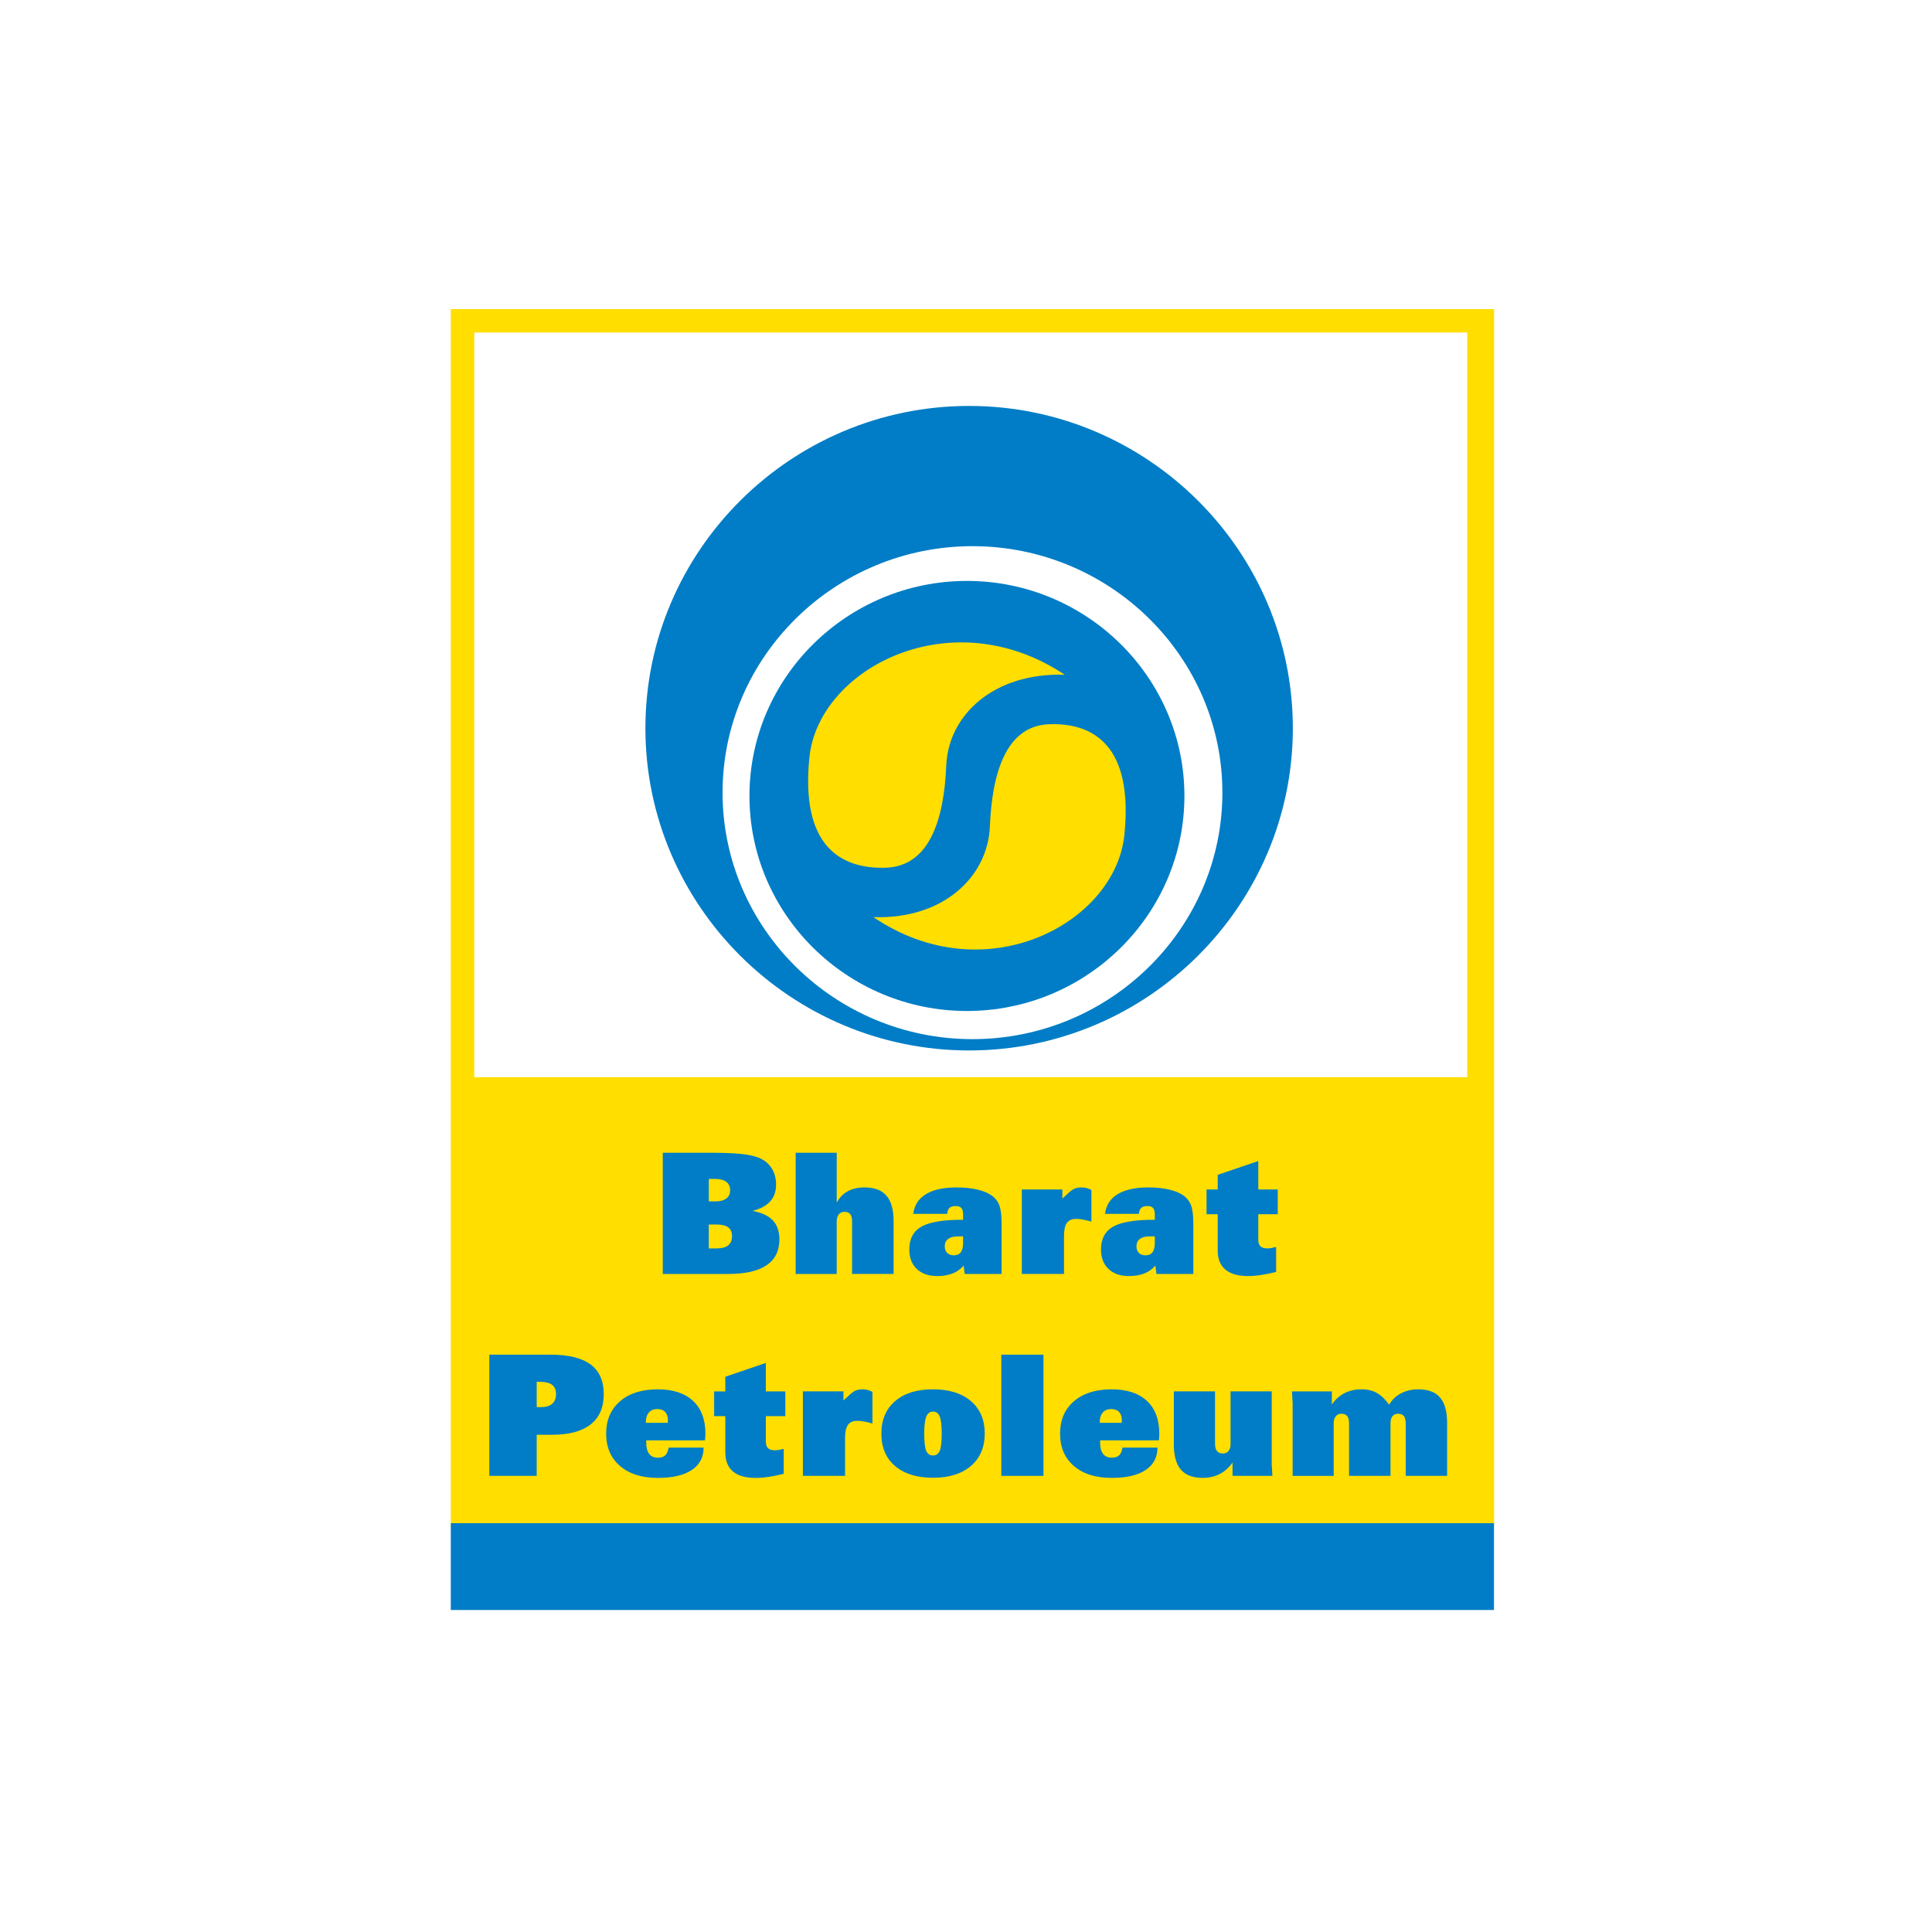
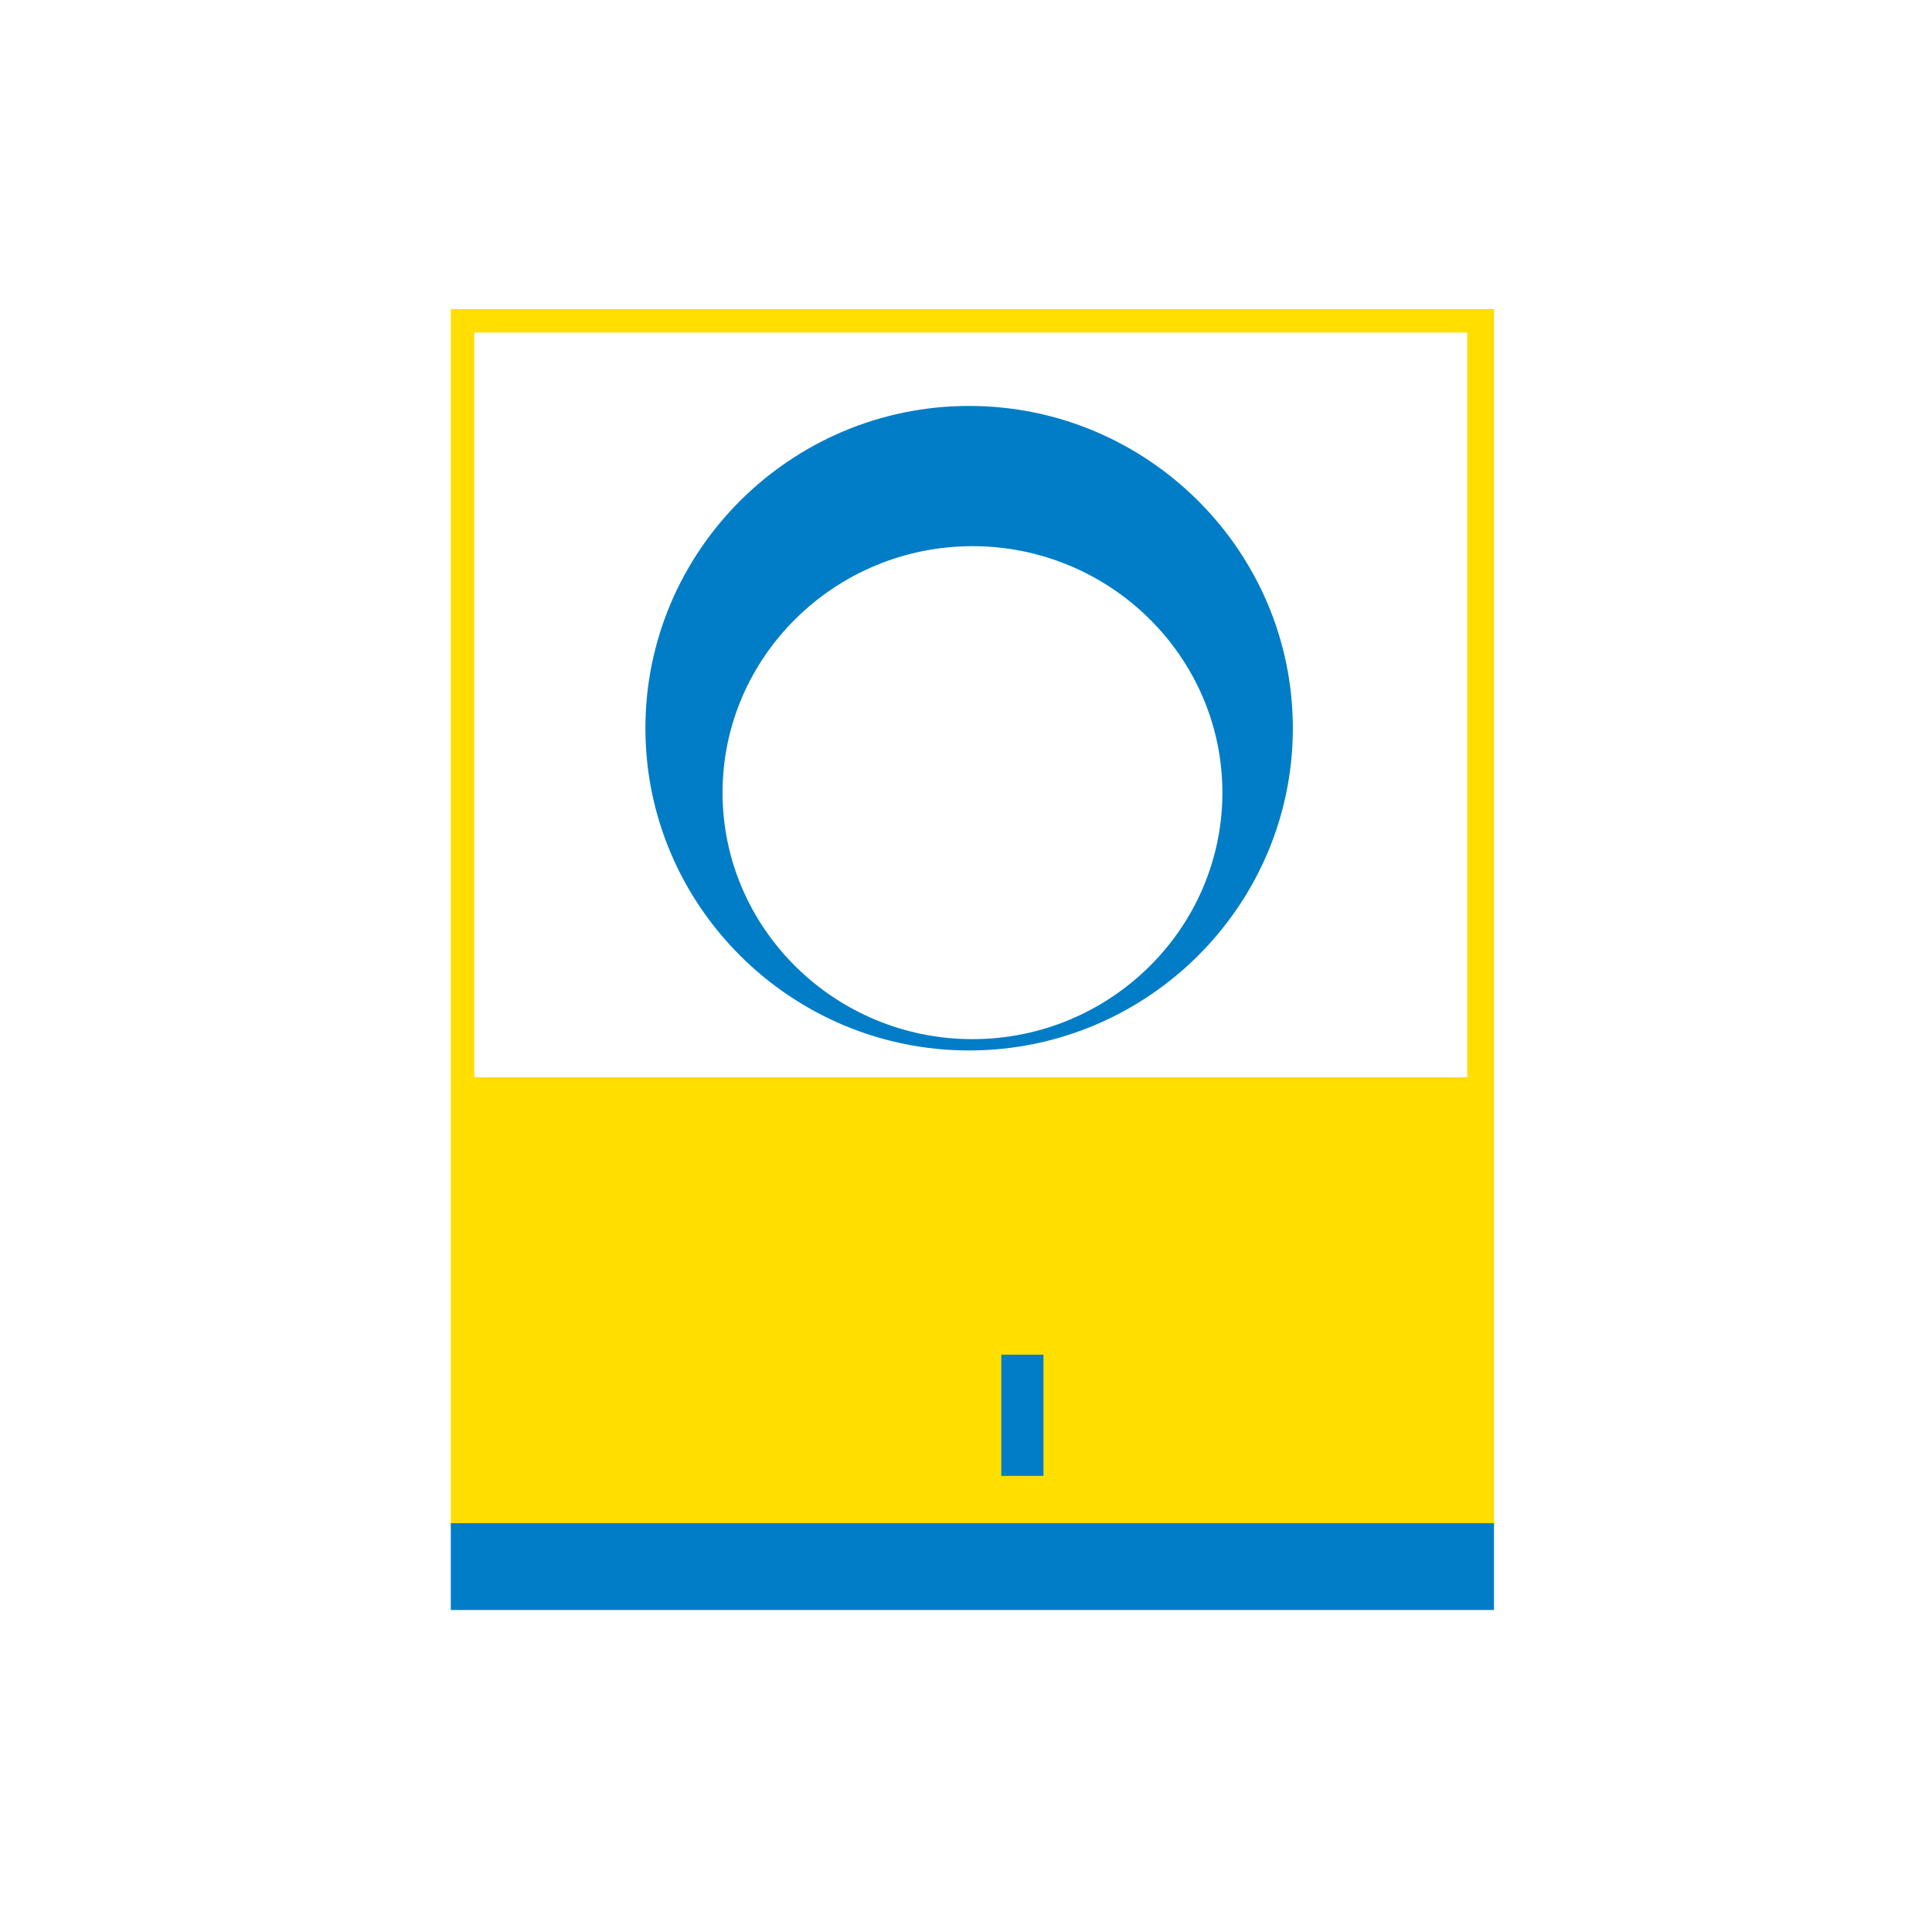
<svg xmlns="http://www.w3.org/2000/svg" width="150" height="150" viewBox="0 0 150 150" fill="none">
  <rect width="150" height="150" fill="white" />
  <g clip-path="url(#clip0_2796_6015)">
    <path fill-rule="evenodd" clip-rule="evenodd" d="M35 24H116V118.545H35V24ZM36.822 25.814H113.916V83.632H36.822V25.814Z" fill="#FFDE00" />
    <path d="M35 118.259H115.992V125H35V118.259Z" fill="#007DC6" />
    <path fill-rule="evenodd" clip-rule="evenodd" d="M75.503 80.679C64.816 80.679 56.099 72.084 56.099 61.541C56.099 51.001 64.816 42.405 75.503 42.405C86.191 42.405 94.906 51 94.906 61.541C94.905 72.084 86.191 80.679 75.503 80.679ZM75.243 81.557C61.4 81.557 50.109 70.319 50.109 56.538C50.109 42.759 61.4 31.517 75.243 31.517C89.085 31.517 100.376 42.759 100.376 56.538C100.376 70.318 89.085 81.557 75.243 81.557Z" fill="#007DC6" />
-     <path fill-rule="evenodd" clip-rule="evenodd" d="M75.073 78.493C65.774 78.493 58.188 70.995 58.188 61.798C58.188 52.602 65.774 45.103 75.073 45.103C84.371 45.103 91.958 52.602 91.958 61.798C91.956 70.995 84.371 78.493 75.073 78.493Z" fill="#007DC6" />
-     <path fill-rule="evenodd" clip-rule="evenodd" d="M68.766 67.37C72.275 67.26 73.303 63.391 73.466 59.445C73.631 55.495 77.178 52.209 82.667 52.388C73.85 46.507 63.551 51.905 62.843 58.791C62.138 65.676 65.257 67.477 68.766 67.37Z" fill="#FFDE00" />
-     <path fill-rule="evenodd" clip-rule="evenodd" d="M81.478 56.227C78.027 56.336 77.016 60.205 76.856 64.153C76.695 68.102 73.206 71.387 67.812 71.206C76.479 77.092 86.606 71.693 87.3 64.807C87.995 57.92 84.927 56.117 81.478 56.227Z" fill="#FFDE00" />
-     <path fill-rule="evenodd" clip-rule="evenodd" d="M55.029 93.278H55.522C55.898 93.278 56.187 93.206 56.388 93.055C56.59 92.906 56.688 92.692 56.688 92.416C56.688 92.127 56.59 91.906 56.388 91.756C56.187 91.607 55.892 91.53 55.509 91.53H55.031V93.278M55.029 95.071V96.926H55.641C56.041 96.926 56.343 96.845 56.539 96.688C56.736 96.528 56.833 96.287 56.833 95.969C56.833 95.667 56.736 95.442 56.539 95.291C56.344 95.144 56.041 95.071 55.641 95.071H55.029ZM51.458 98.91V89.499H55.057C56.101 89.499 56.916 89.529 57.505 89.589C58.094 89.649 58.56 89.747 58.9 89.883C59.334 90.056 59.668 90.327 59.902 90.687C60.136 91.049 60.254 91.478 60.254 91.975C60.254 92.503 60.104 92.936 59.803 93.272C59.501 93.607 59.043 93.858 58.423 94.014C59.135 94.145 59.66 94.392 60 94.749C60.342 95.108 60.511 95.598 60.511 96.219C60.511 97.113 60.179 97.785 59.514 98.235C58.849 98.686 57.854 98.91 56.535 98.91H51.458ZM61.776 98.91V89.499H64.963V93.373C65.172 92.981 65.457 92.686 65.82 92.488C66.18 92.29 66.615 92.192 67.126 92.192C67.891 92.192 68.455 92.406 68.823 92.831C69.192 93.261 69.378 93.917 69.378 94.806V98.909H66.155V94.845C66.155 94.584 66.109 94.391 66.014 94.267C65.918 94.148 65.766 94.086 65.561 94.086C65.377 94.086 65.229 94.152 65.123 94.283C65.016 94.413 64.963 94.593 64.963 94.82V98.91H61.776ZM70.91 94.246C70.983 93.576 71.311 93.071 71.881 92.719C72.454 92.368 73.244 92.192 74.257 92.192C74.866 92.192 75.407 92.245 75.874 92.356C76.341 92.463 76.718 92.619 76.999 92.822C77.272 93.013 77.479 93.282 77.592 93.594C77.709 93.91 77.763 94.392 77.763 95.03V98.911H74.9L74.815 98.26C74.588 98.531 74.296 98.74 73.966 98.869C73.629 99.003 73.225 99.072 72.752 99.072C72.09 99.072 71.564 98.889 71.177 98.519C70.791 98.153 70.599 97.651 70.599 97.016C70.599 96.188 70.908 95.597 71.531 95.241C72.15 94.885 73.202 94.704 74.683 94.704H74.775V94.297C74.775 94.06 74.729 93.89 74.639 93.789C74.548 93.685 74.399 93.638 74.191 93.638C73.978 93.638 73.821 93.683 73.716 93.781C73.615 93.877 73.554 94.032 73.541 94.242L70.91 94.246ZM74.775 95.994H74.355C74.031 95.994 73.779 96.062 73.608 96.195C73.436 96.328 73.349 96.519 73.349 96.77C73.349 96.979 73.413 97.15 73.54 97.276C73.664 97.399 73.834 97.463 74.046 97.463C74.293 97.463 74.475 97.384 74.596 97.227C74.715 97.067 74.774 96.829 74.774 96.503V95.994H74.775ZM82.482 93.053L82.841 92.729C83.078 92.496 83.273 92.351 83.429 92.287C83.581 92.225 83.756 92.192 83.96 92.192C84.104 92.192 84.242 92.21 84.371 92.242C84.499 92.277 84.62 92.325 84.735 92.391V94.846C84.521 94.782 84.303 94.73 84.084 94.689C83.909 94.655 83.732 94.636 83.554 94.634C83.224 94.634 82.985 94.74 82.833 94.947C82.683 95.156 82.608 95.489 82.608 95.945V98.909H79.335V92.351H82.482V93.053ZM85.798 94.246C85.874 93.576 86.195 93.071 86.767 92.719C87.341 92.368 88.131 92.192 89.142 92.192C89.753 92.192 90.293 92.245 90.759 92.356C91.229 92.463 91.602 92.619 91.888 92.822C92.158 93.014 92.364 93.284 92.477 93.594C92.594 93.91 92.648 94.392 92.648 95.03V98.911H89.786L89.701 98.26C89.473 98.53 89.182 98.74 88.852 98.869C88.514 99.003 88.112 99.072 87.638 99.072C86.975 99.072 86.45 98.889 86.066 98.519C85.676 98.153 85.482 97.651 85.482 97.016C85.482 96.188 85.794 95.597 86.416 95.241C87.036 94.885 88.091 94.704 89.57 94.704H89.661V94.297C89.661 94.06 89.615 93.89 89.525 93.789C89.436 93.685 89.285 93.638 89.078 93.638C88.866 93.638 88.706 93.683 88.606 93.781C88.499 93.877 88.441 94.032 88.427 94.242L85.798 94.246ZM89.661 95.994H89.242C88.915 95.994 88.665 96.062 88.494 96.195C88.32 96.328 88.234 96.519 88.234 96.77C88.234 96.979 88.298 97.15 88.423 97.276C88.549 97.399 88.717 97.463 88.931 97.463C89.176 97.463 89.36 97.384 89.48 97.227C89.598 97.067 89.659 96.829 89.659 96.503V95.994H89.661ZM93.675 94.271V92.351H94.544V91.214L97.694 90.142V92.351H99.204V94.271H97.694V96.282C97.694 96.498 97.75 96.661 97.87 96.77C97.986 96.875 98.162 96.927 98.401 96.927C98.481 96.927 98.581 96.915 98.699 96.896C98.813 96.875 98.941 96.846 99.077 96.813V98.754C98.689 98.85 98.297 98.93 97.903 98.992C97.543 99.043 97.208 99.072 96.896 99.072C96.12 99.072 95.534 98.905 95.138 98.571C94.742 98.238 94.544 97.742 94.544 97.081V94.272H93.675M41.669 107.281V109.24C41.705 109.244 41.744 109.25 41.79 109.252H41.968C42.367 109.252 42.666 109.167 42.868 108.993C43.069 108.823 43.169 108.566 43.169 108.226C43.169 107.902 43.065 107.665 42.856 107.509C42.649 107.356 42.327 107.281 41.89 107.281H41.669ZM37.992 114.586V105.177H42.745C44.135 105.177 45.172 105.431 45.853 105.936C46.534 106.443 46.874 107.208 46.874 108.238C46.874 109.276 46.535 110.06 45.855 110.593C45.177 111.127 44.181 111.395 42.87 111.395H41.669V114.586H37.992ZM50.147 110.469H51.847C51.847 110.447 51.849 110.415 51.852 110.373C51.856 110.332 51.858 110.302 51.858 110.286C51.858 109.997 51.789 109.784 51.645 109.626C51.502 109.473 51.297 109.398 51.028 109.398C50.753 109.398 50.538 109.487 50.382 109.663C50.226 109.841 50.146 110.081 50.146 110.394V110.469M54.734 111.829H50.173V112.013C50.173 112.393 50.246 112.68 50.403 112.877C50.554 113.078 50.779 113.176 51.076 113.176C51.328 113.176 51.519 113.113 51.647 112.994C51.781 112.872 51.868 112.673 51.912 112.392H54.627C54.627 113.146 54.32 113.723 53.707 114.132C53.091 114.541 52.216 114.744 51.075 114.744C49.833 114.744 48.853 114.436 48.139 113.82C47.422 113.204 47.063 112.365 47.063 111.307C47.063 110.247 47.421 109.412 48.139 108.794C48.853 108.177 49.832 107.867 51.075 107.867C52.255 107.867 53.166 108.168 53.808 108.766C54.445 109.362 54.769 110.213 54.769 111.319C54.769 111.415 54.758 111.568 54.741 111.784C54.742 111.799 54.739 111.815 54.734 111.829ZM55.444 109.946V108.026H56.314V106.89L59.461 105.817V108.026H60.972V109.946H59.461V111.956C59.461 112.173 59.521 112.337 59.637 112.442C59.755 112.55 59.931 112.601 60.169 112.601C60.248 112.601 60.349 112.591 60.465 112.571C60.583 112.55 60.709 112.521 60.846 112.489V114.427C60.458 114.526 60.066 114.605 59.67 114.665C59.311 114.72 58.975 114.745 58.666 114.745C57.887 114.745 57.302 114.577 56.907 114.244C56.509 113.913 56.314 113.417 56.314 112.755V109.947H55.444M65.485 108.73L65.844 108.405C66.081 108.173 66.276 108.026 66.43 107.961C66.6 107.897 66.78 107.864 66.962 107.866C67.108 107.866 67.245 107.886 67.374 107.918C67.501 107.952 67.624 108.001 67.738 108.068V110.523C67.524 110.458 67.307 110.406 67.087 110.365C66.913 110.331 66.735 110.313 66.557 110.312C66.226 110.312 65.987 110.415 65.837 110.623C65.686 110.831 65.61 111.165 65.61 111.619V114.585H62.336V108.025H65.485V108.73ZM72.439 109.595C72.198 109.595 72.021 109.727 71.915 109.987C71.808 110.247 71.757 110.691 71.757 111.305C71.757 111.947 71.806 112.391 71.909 112.638C72.011 112.878 72.187 113.002 72.439 113.002C72.689 113.002 72.862 112.878 72.962 112.638C73.065 112.391 73.114 111.948 73.114 111.305C73.114 110.671 73.063 110.227 72.958 109.973C72.854 109.721 72.682 109.595 72.439 109.595ZM72.44 107.866C73.684 107.866 74.667 108.173 75.382 108.781C76.097 109.393 76.455 110.23 76.455 111.294C76.455 112.359 76.097 113.202 75.385 113.812C74.672 114.426 73.691 114.733 72.44 114.733C71.185 114.733 70.203 114.428 69.493 113.82C68.784 113.212 68.429 112.373 68.429 111.307C68.429 110.236 68.784 109.393 69.498 108.781C70.207 108.172 71.188 107.866 72.44 107.866Z" fill="#007DC6" />
    <path d="M77.742 105.177H81.014V114.586H77.742V105.177Z" fill="#007DC6" />
-     <path fill-rule="evenodd" clip-rule="evenodd" d="M85.386 110.469H87.087C87.087 110.447 87.087 110.415 87.091 110.373C87.095 110.332 87.099 110.302 87.099 110.286C87.099 109.997 87.029 109.784 86.885 109.626C86.743 109.473 86.537 109.398 86.268 109.398C85.993 109.398 85.781 109.487 85.621 109.663C85.465 109.841 85.386 110.081 85.386 110.394V110.469ZM89.975 111.829H85.413V112.013C85.413 112.393 85.489 112.68 85.64 112.877C85.792 113.078 86.02 113.176 86.316 113.176C86.568 113.176 86.759 113.113 86.887 112.994C87.018 112.871 87.106 112.673 87.151 112.392H89.867C89.867 113.146 89.559 113.723 88.947 114.132C88.33 114.541 87.455 114.744 86.314 114.744C85.072 114.744 84.093 114.436 83.379 113.82C82.659 113.204 82.305 112.365 82.305 111.307C82.305 110.247 82.661 109.412 83.379 108.794C84.093 108.177 85.072 107.867 86.314 107.867C87.493 107.867 88.404 108.168 89.048 108.766C89.688 109.362 90.008 110.213 90.008 111.319C90.008 111.415 89.998 111.568 89.983 111.784C89.983 111.805 89.979 111.819 89.975 111.829ZM91.134 108.025H94.334V112.077C94.334 112.34 94.386 112.533 94.486 112.661C94.586 112.784 94.738 112.848 94.941 112.848C95.129 112.848 95.276 112.782 95.382 112.651C95.489 112.521 95.541 112.341 95.541 112.114V108.024H98.735V113.683C98.735 113.71 98.741 113.823 98.757 114.026C98.769 114.225 98.781 114.414 98.789 114.584H95.693V113.548C95.426 113.941 95.094 114.236 94.7 114.44C94.307 114.642 93.866 114.742 93.375 114.742C92.609 114.742 92.046 114.528 91.683 114.104C91.318 113.68 91.136 113.019 91.136 112.127V108.025M100.36 114.586V108.926C100.36 108.904 100.354 108.796 100.339 108.596C100.325 108.406 100.315 108.216 100.309 108.026H103.404V109.047C103.671 108.657 104.001 108.361 104.389 108.164C104.772 107.966 105.211 107.866 105.706 107.866C106.165 107.866 106.563 107.96 106.898 108.148C107.23 108.336 107.548 108.638 107.848 109.059C108.083 108.673 108.391 108.374 108.782 108.175C109.17 107.971 109.615 107.867 110.112 107.867C110.883 107.867 111.45 108.081 111.809 108.507C112.172 108.931 112.354 109.591 112.354 110.483V114.586H109.142V110.523C109.142 110.261 109.09 110.065 108.999 109.944C108.903 109.824 108.75 109.763 108.547 109.763C108.36 109.763 108.216 109.825 108.112 109.95C108.012 110.074 107.959 110.257 107.959 110.483V114.586H104.74V110.523C104.74 110.261 104.692 110.065 104.599 109.944C104.503 109.824 104.35 109.763 104.146 109.763C103.962 109.763 103.821 109.827 103.71 109.96C103.602 110.092 103.546 110.27 103.546 110.496V114.587H100.36" fill="#007DC6" />
  </g>
  <defs>
    <clipPath id="clip0_2796_6015">
      <rect width="81" height="101" fill="white" transform="translate(35 24)" />
    </clipPath>
  </defs>
</svg>